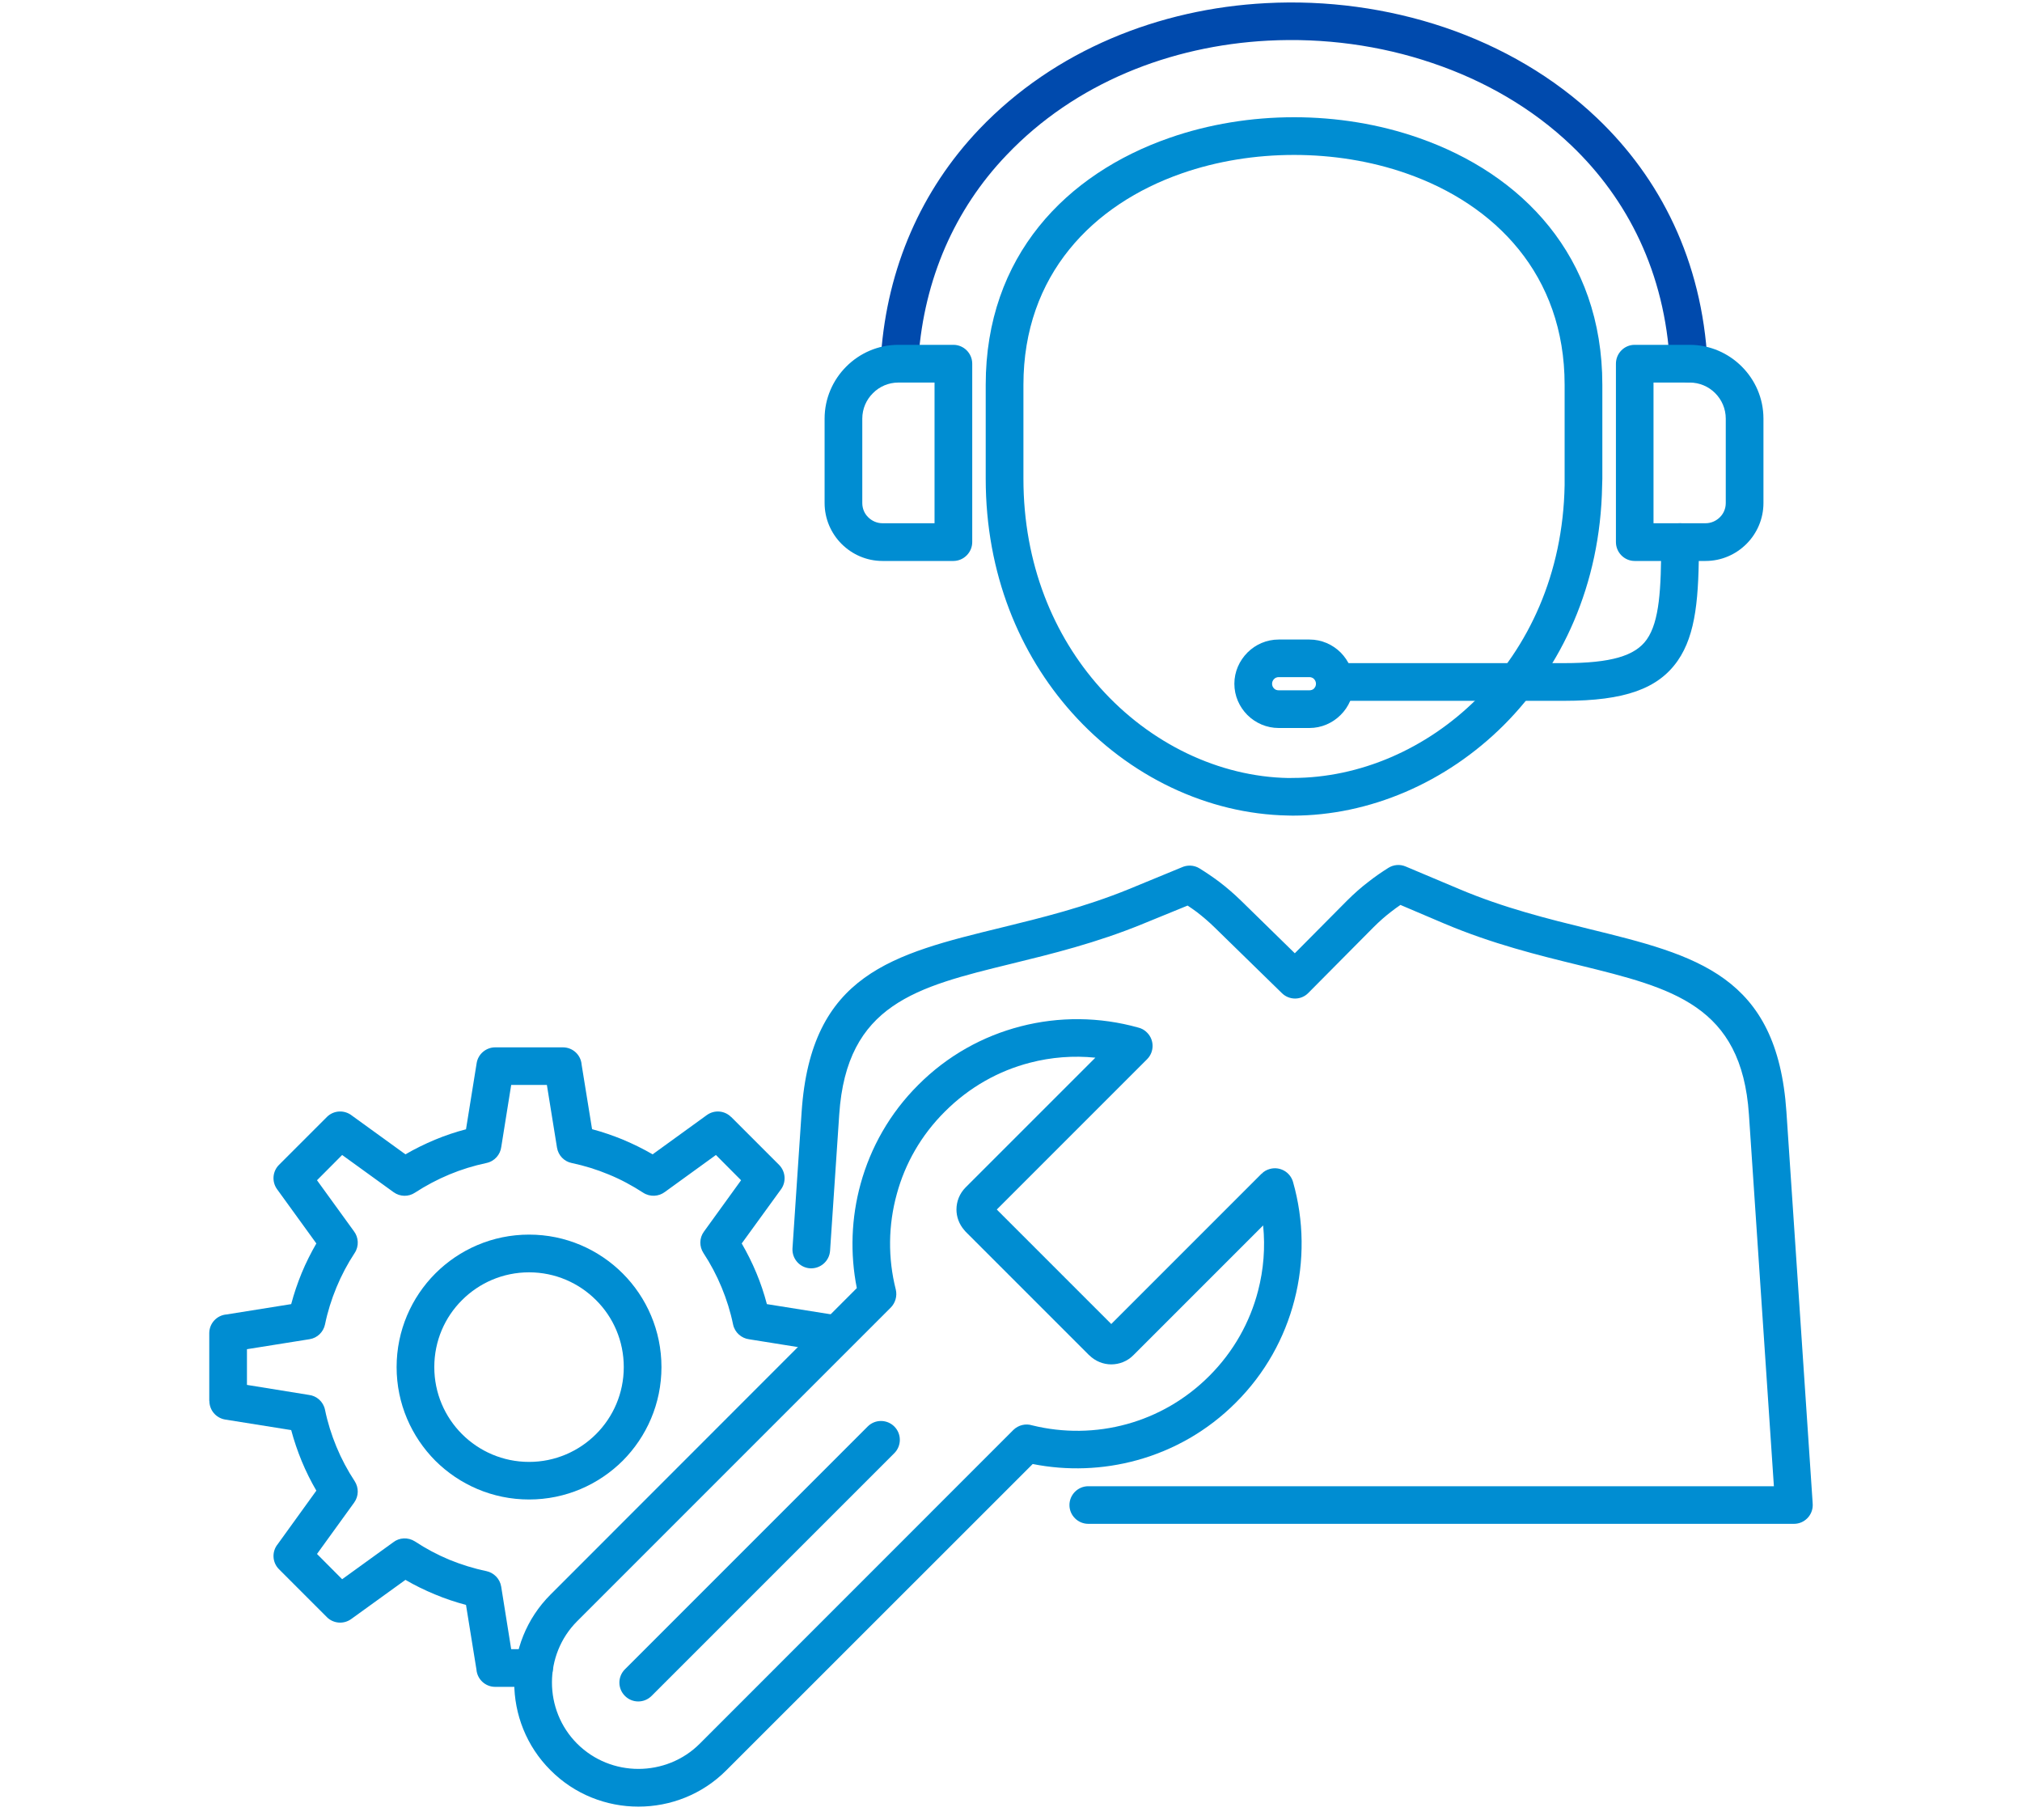
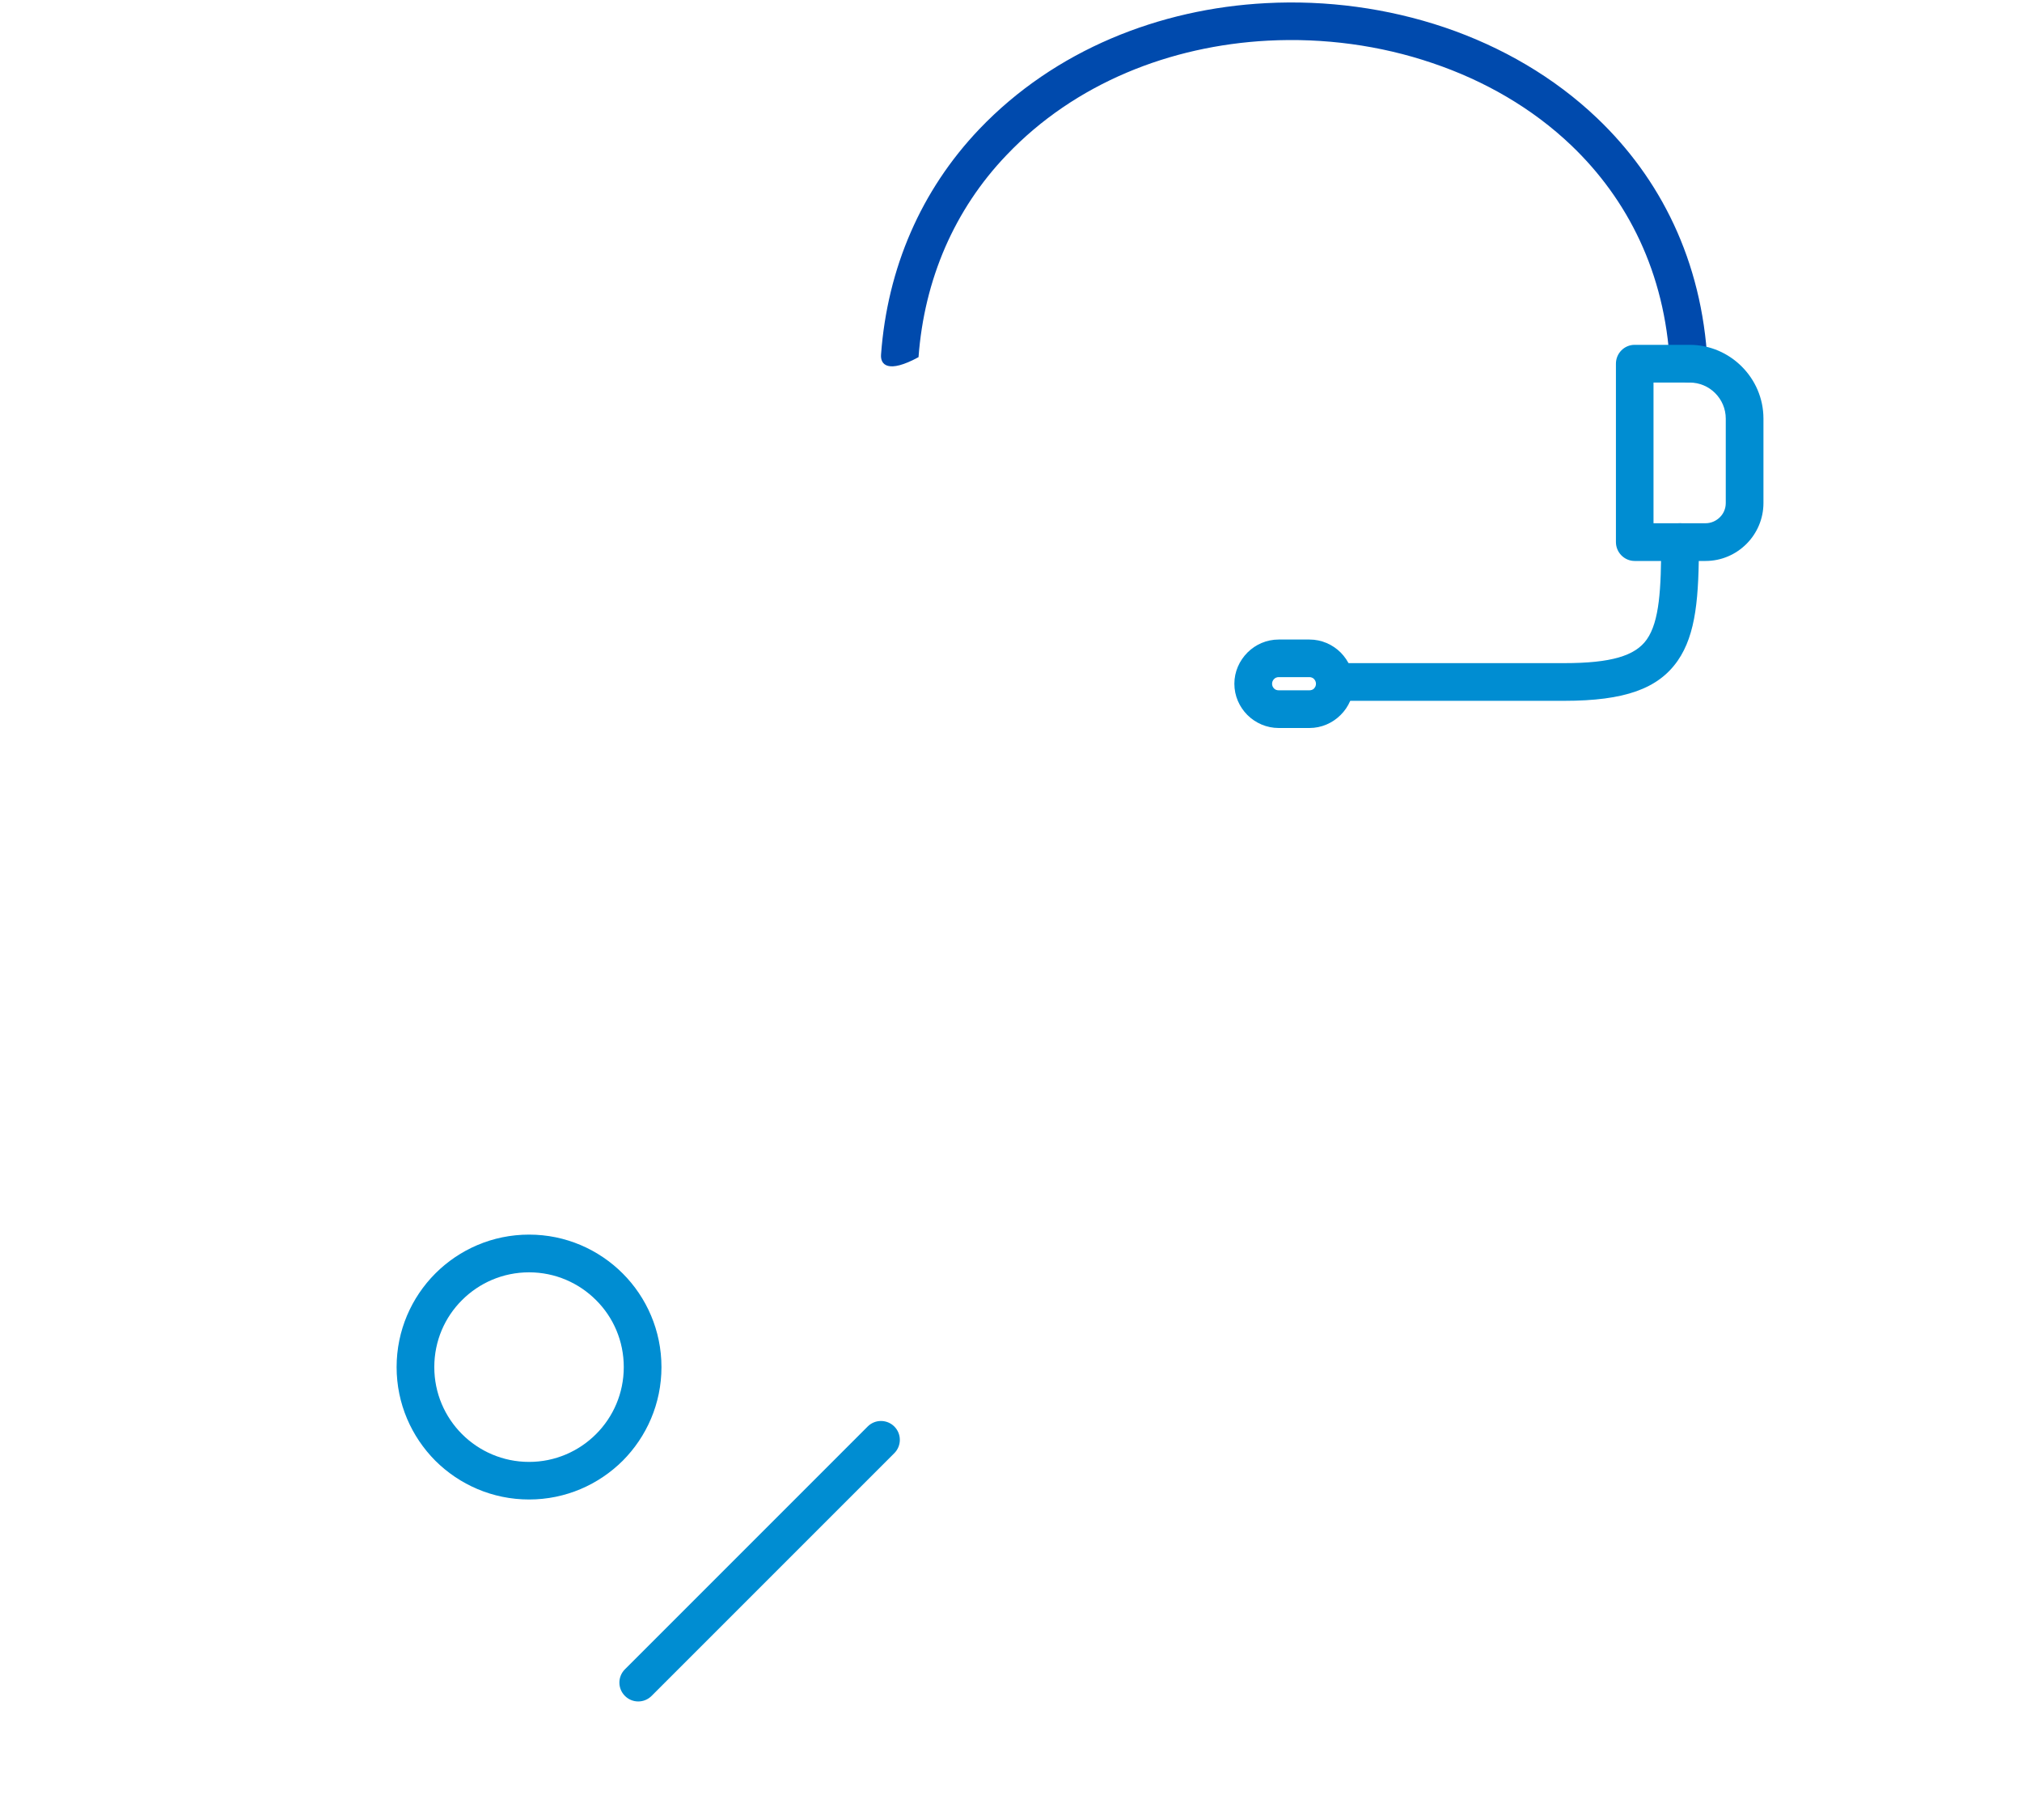
<svg xmlns="http://www.w3.org/2000/svg" width="100" viewBox="0 0 75 67.5" height="90" preserveAspectRatio="xMidYMid meet">
  <defs>
    <clipPath id="db7cc85a69">
      <path d="M 29.23 32 L 67.238 32 L 67.238 56.672 L 29.23 56.672 Z M 29.23 32 " clip-rule="nonzero" />
    </clipPath>
    <clipPath id="db44cb57b8">
-       <path d="M 19.043 37.75 L 48.332 37.75 L 48.332 67.004 L 19.043 67.004 Z M 19.043 37.75 " clip-rule="nonzero" />
-     </clipPath>
+       </clipPath>
    <clipPath id="dbe14a65e4">
      <path d="M 7.727 38 L 32 38 L 32 63 L 7.727 63 Z M 7.727 38 " clip-rule="nonzero" />
    </clipPath>
  </defs>
-   <path fill="#004aad" d="M 34.07 13.246 C 34.043 13.633 33.707 13.922 33.32 13.891 C 32.938 13.863 32.648 13.527 32.68 13.145 C 32.797 11.555 33.164 10.027 33.785 8.605 C 34.391 7.215 35.238 5.93 36.324 4.789 C 39.133 1.848 43.012 0.324 46.953 0.117 C 49.203 -0.004 51.477 0.305 53.582 1.016 C 55.699 1.734 57.648 2.863 59.242 4.383 C 61.57 6.602 63.133 9.648 63.336 13.453 C 63.355 13.836 63.059 14.164 62.676 14.184 C 62.289 14.203 61.961 13.906 61.941 13.523 C 61.762 10.109 60.363 7.379 58.281 5.391 C 56.84 4.016 55.066 2.992 53.133 2.34 C 51.195 1.68 49.098 1.398 47.023 1.508 C 43.418 1.699 39.879 3.078 37.336 5.75 C 36.359 6.77 35.605 7.922 35.062 9.164 C 34.508 10.438 34.176 11.812 34.07 13.246 " fill-opacity="1" fill-rule="nonzero" />
-   <path fill="#008dd2" d="M 36.562 17.754 L 36.562 14.273 C 36.562 9.496 39.551 6.445 43.379 5.113 C 44.844 4.602 46.422 4.348 48 4.348 C 49.574 4.348 51.156 4.602 52.617 5.113 C 56.445 6.445 59.434 9.496 59.434 14.273 L 59.434 17.754 C 59.434 17.766 59.43 17.832 59.426 18.016 C 59.363 21.703 57.914 24.758 55.781 26.891 C 53.633 29.035 50.789 30.25 47.949 30.25 C 47.91 30.25 47.93 30.25 47.77 30.246 C 44.809 30.191 41.875 28.805 39.754 26.426 C 37.824 24.262 36.562 21.285 36.562 17.754 Z M 37.961 14.273 L 37.961 17.754 C 37.961 20.918 39.082 23.574 40.797 25.496 C 42.66 27.586 45.223 28.809 47.793 28.855 C 47.844 28.855 47.801 28.852 47.949 28.852 C 50.426 28.852 52.914 27.785 54.797 25.902 C 56.691 24.008 57.977 21.289 58.035 17.992 C 58.035 17.973 58.035 17.93 58.035 17.754 L 58.035 14.273 C 58.035 10.191 55.457 7.578 52.16 6.43 C 50.852 5.973 49.43 5.746 48 5.746 C 46.566 5.746 45.145 5.973 43.836 6.43 C 40.539 7.578 37.961 10.191 37.961 14.273 " fill-opacity="1" fill-rule="nonzero" />
+   <path fill="#004aad" d="M 34.07 13.246 C 32.938 13.863 32.648 13.527 32.68 13.145 C 32.797 11.555 33.164 10.027 33.785 8.605 C 34.391 7.215 35.238 5.93 36.324 4.789 C 39.133 1.848 43.012 0.324 46.953 0.117 C 49.203 -0.004 51.477 0.305 53.582 1.016 C 55.699 1.734 57.648 2.863 59.242 4.383 C 61.57 6.602 63.133 9.648 63.336 13.453 C 63.355 13.836 63.059 14.164 62.676 14.184 C 62.289 14.203 61.961 13.906 61.941 13.523 C 61.762 10.109 60.363 7.379 58.281 5.391 C 56.84 4.016 55.066 2.992 53.133 2.34 C 51.195 1.68 49.098 1.398 47.023 1.508 C 43.418 1.699 39.879 3.078 37.336 5.75 C 36.359 6.77 35.605 7.922 35.062 9.164 C 34.508 10.438 34.176 11.812 34.07 13.246 " fill-opacity="1" fill-rule="nonzero" />
  <g clip-path="url(#db7cc85a69)">
-     <path fill="#008dd2" d="M 40.367 56.516 C 39.984 56.516 39.668 56.203 39.668 55.82 C 39.668 55.434 39.984 55.121 40.367 55.121 L 65.797 55.121 L 64.871 41.332 C 64.598 37.277 62.023 36.645 58.59 35.801 C 57.055 35.426 55.359 35.008 53.582 34.258 L 51.945 33.562 C 51.828 33.641 51.711 33.727 51.602 33.812 C 51.387 33.977 51.172 34.164 50.949 34.387 L 48.527 36.828 C 48.258 37.102 47.82 37.102 47.547 36.832 L 45.051 34.395 C 44.836 34.184 44.617 34 44.402 33.832 C 44.281 33.746 44.168 33.66 44.051 33.586 L 42.406 34.258 C 40.668 34.973 39.004 35.379 37.488 35.75 C 34.008 36.602 31.402 37.238 31.129 41.332 L 30.789 46.387 C 30.762 46.773 30.43 47.062 30.043 47.039 C 29.66 47.012 29.371 46.68 29.395 46.297 L 29.734 41.238 C 30.078 36.125 33.109 35.387 37.16 34.398 C 38.625 34.039 40.234 33.645 41.879 32.973 L 43.824 32.172 C 44.031 32.074 44.285 32.078 44.492 32.207 C 44.738 32.359 44.988 32.527 45.242 32.719 C 45.496 32.914 45.758 33.137 46.031 33.402 L 48.027 35.355 L 49.961 33.406 C 50.227 33.141 50.488 32.91 50.75 32.711 C 51.012 32.504 51.262 32.336 51.496 32.188 C 51.684 32.07 51.922 32.043 52.141 32.137 L 54.125 32.973 C 55.785 33.676 57.434 34.082 58.926 34.449 C 62.922 35.43 65.922 36.164 66.262 41.238 L 67.234 55.73 C 67.238 55.758 67.238 55.789 67.238 55.82 C 67.238 56.203 66.926 56.516 66.543 56.516 L 40.367 56.516 " fill-opacity="1" fill-rule="nonzero" />
-   </g>
-   <path fill="#008dd2" d="M 34.664 14.188 L 33.324 14.188 C 32.957 14.188 32.621 14.336 32.379 14.582 C 32.133 14.824 31.984 15.16 31.984 15.527 L 31.984 18.656 C 31.984 18.863 32.066 19.051 32.203 19.184 C 32.34 19.32 32.527 19.406 32.734 19.406 L 34.664 19.406 Z M 33.324 12.789 L 35.363 12.789 C 35.746 12.789 36.062 13.102 36.062 13.488 L 36.062 20.105 C 36.062 20.488 35.746 20.805 35.363 20.805 L 32.734 20.805 C 32.141 20.805 31.605 20.562 31.215 20.172 C 30.828 19.785 30.586 19.246 30.586 18.656 L 30.586 15.527 C 30.586 14.773 30.895 14.09 31.391 13.594 C 31.887 13.098 32.57 12.789 33.324 12.789 " fill-opacity="1" fill-rule="nonzero" />
+     </g>
  <path fill="#008dd2" d="M 60.633 12.789 L 62.672 12.789 C 63.426 12.789 64.109 13.098 64.605 13.594 C 65.102 14.09 65.41 14.773 65.41 15.527 L 65.41 18.656 C 65.41 19.246 65.168 19.785 64.781 20.172 C 64.391 20.562 63.855 20.805 63.262 20.805 L 60.633 20.805 C 60.25 20.805 59.938 20.488 59.938 20.105 L 59.938 13.488 C 59.938 13.102 60.25 12.789 60.633 12.789 Z M 62.672 14.188 L 61.332 14.188 L 61.332 19.406 L 63.262 19.406 C 63.469 19.406 63.656 19.32 63.793 19.184 C 63.93 19.051 64.012 18.863 64.012 18.656 L 64.012 15.527 C 64.012 15.16 63.863 14.824 63.617 14.578 C 63.375 14.336 63.039 14.188 62.672 14.188 " fill-opacity="1" fill-rule="nonzero" />
  <path fill="#008dd2" d="M 49.637 25.992 C 49.254 25.992 48.941 25.68 48.941 25.293 C 48.941 24.91 49.254 24.594 49.637 24.594 L 58.02 24.594 C 59.75 24.594 60.656 24.328 61.086 23.711 C 61.551 23.043 61.617 21.852 61.617 20.105 C 61.617 19.719 61.93 19.406 62.316 19.406 C 62.703 19.406 63.016 19.719 63.016 20.105 C 63.016 22.113 62.918 23.516 62.227 24.508 C 61.504 25.543 60.262 25.992 58.02 25.992 L 49.637 25.992 " fill-opacity="1" fill-rule="nonzero" />
  <path fill="#008dd2" d="M 48.57 25.113 L 47.43 25.113 C 47.359 25.113 47.297 25.141 47.258 25.184 L 47.254 25.188 C 47.211 25.23 47.184 25.293 47.184 25.359 C 47.184 25.43 47.211 25.488 47.254 25.531 L 47.258 25.535 C 47.297 25.578 47.359 25.602 47.43 25.602 L 48.57 25.602 C 48.637 25.602 48.699 25.578 48.742 25.535 L 48.742 25.531 C 48.785 25.488 48.812 25.43 48.812 25.359 C 48.812 25.293 48.785 25.23 48.742 25.188 L 48.742 25.184 C 48.699 25.141 48.637 25.113 48.57 25.113 Z M 47.43 23.719 L 48.57 23.719 C 49.02 23.719 49.426 23.902 49.727 24.199 L 49.727 24.203 L 49.73 24.203 C 50.027 24.504 50.211 24.91 50.211 25.359 C 50.211 25.809 50.027 26.219 49.727 26.516 L 49.723 26.52 C 49.426 26.816 49.016 27 48.57 27 L 47.43 27 C 46.98 27 46.57 26.816 46.27 26.52 L 46.27 26.516 L 46.266 26.516 C 45.969 26.215 45.785 25.809 45.785 25.359 C 45.785 24.91 45.973 24.5 46.27 24.203 L 46.27 24.199 L 46.273 24.199 C 46.57 23.902 46.98 23.719 47.43 23.719 " fill-opacity="1" fill-rule="nonzero" />
  <g clip-path="url(#db44cb57b8)">
    <path fill="#008dd2" d="M 37.855 38.066 C 39.285 37.695 40.793 37.711 42.215 38.109 C 42.336 38.137 42.453 38.199 42.547 38.297 C 42.82 38.57 42.82 39.012 42.547 39.285 L 36.973 44.859 L 41.219 49.105 L 46.793 43.531 L 46.797 43.531 C 46.875 43.449 46.98 43.387 47.098 43.355 C 47.469 43.25 47.855 43.465 47.961 43.836 C 48.367 45.262 48.387 46.781 48.012 48.223 C 47.652 49.617 46.93 50.934 45.84 52.02 C 44.789 53.074 43.52 53.785 42.172 54.156 C 40.91 54.504 39.582 54.551 38.305 54.297 L 26.941 65.656 C 26.047 66.555 24.863 67.004 23.68 67.004 C 22.5 67.004 21.316 66.555 20.422 65.656 C 19.523 64.762 19.074 63.578 19.074 62.398 C 19.074 61.215 19.523 60.035 20.422 59.137 L 31.781 47.773 C 31.527 46.496 31.574 45.168 31.922 43.906 C 32.293 42.559 33.004 41.289 34.059 40.238 C 35.145 39.148 36.461 38.426 37.855 38.066 Z M 40.629 39.227 C 39.816 39.145 38.996 39.207 38.203 39.414 C 37.051 39.711 35.957 40.316 35.047 41.227 C 34.164 42.105 33.57 43.16 33.266 44.277 C 32.945 45.434 32.93 46.66 33.227 47.828 C 33.285 48.074 33.207 48.324 33.043 48.492 L 21.41 60.125 C 20.785 60.75 20.473 61.574 20.473 62.398 C 20.473 63.223 20.785 64.047 21.41 64.672 C 22.035 65.293 22.855 65.605 23.68 65.605 C 24.504 65.605 25.332 65.293 25.953 64.672 L 37.586 53.035 C 37.777 52.848 38.047 52.789 38.285 52.863 C 39.441 53.148 40.656 53.133 41.801 52.816 C 42.918 52.508 43.973 51.914 44.855 51.031 C 45.762 50.125 46.367 49.027 46.664 47.875 C 46.871 47.082 46.934 46.262 46.852 45.449 L 42.039 50.262 C 41.816 50.488 41.516 50.602 41.219 50.602 C 40.926 50.602 40.629 50.488 40.402 50.262 L 40.398 50.262 L 35.816 45.68 C 35.797 45.66 35.781 45.641 35.766 45.621 C 35.574 45.402 35.477 45.129 35.477 44.859 C 35.477 44.562 35.59 44.266 35.816 44.039 L 35.82 44.039 L 35.816 44.039 L 40.629 39.227 " fill-opacity="1" fill-rule="nonzero" />
  </g>
  <path fill="#008dd2" d="M 32.184 52.906 C 32.457 52.633 32.898 52.633 33.172 52.906 C 33.445 53.18 33.445 53.621 33.172 53.895 L 24.168 62.898 C 23.895 63.172 23.453 63.172 23.18 62.898 C 22.906 62.625 22.906 62.184 23.18 61.91 L 32.184 52.906 " fill-opacity="1" fill-rule="nonzero" />
  <path fill="#008dd2" d="M 22.109 48.219 C 21.473 47.582 20.594 47.188 19.625 47.188 C 18.652 47.188 17.773 47.582 17.137 48.219 C 16.5 48.852 16.109 49.73 16.109 50.703 C 16.109 51.672 16.5 52.551 17.137 53.188 C 17.773 53.824 18.652 54.219 19.625 54.219 C 20.594 54.219 21.473 53.824 22.109 53.188 C 22.746 52.551 23.137 51.672 23.137 50.703 C 23.137 49.73 22.746 48.852 22.109 48.219 Z M 19.625 45.789 C 20.98 45.789 22.207 46.34 23.098 47.23 C 23.984 48.117 24.535 49.348 24.535 50.703 C 24.535 52.059 23.984 53.285 23.098 54.176 C 22.207 55.062 20.98 55.613 19.625 55.613 C 18.266 55.613 17.039 55.062 16.148 54.176 C 15.262 53.285 14.711 52.059 14.711 50.703 C 14.711 49.348 15.262 48.117 16.148 47.23 C 17.039 46.34 18.266 45.789 19.625 45.789 " fill-opacity="1" fill-rule="nonzero" />
  <g clip-path="url(#dbe14a65e4)">
-     <path fill="#008dd2" d="M 19.809 61.164 C 20.195 61.164 20.508 61.477 20.508 61.863 C 20.508 62.25 20.195 62.562 19.809 62.562 L 18.367 62.562 C 18 62.562 17.699 62.277 17.672 61.918 L 17.285 59.523 C 16.891 59.418 16.504 59.289 16.133 59.133 C 15.754 58.977 15.387 58.797 15.039 58.594 L 13.027 60.047 C 12.746 60.25 12.363 60.215 12.125 59.977 L 10.348 58.199 C 10.094 57.945 10.078 57.543 10.301 57.27 L 11.734 55.285 C 11.531 54.938 11.348 54.57 11.191 54.191 C 11.039 53.82 10.906 53.434 10.801 53.039 L 8.352 52.648 C 8.008 52.59 7.766 52.297 7.766 51.957 L 7.762 51.957 L 7.762 49.445 C 7.762 49.078 8.047 48.777 8.406 48.75 L 10.801 48.367 C 10.906 47.969 11.039 47.582 11.191 47.211 C 11.348 46.832 11.531 46.469 11.734 46.117 L 10.277 44.105 C 10.074 43.824 10.109 43.441 10.348 43.203 L 12.125 41.426 C 12.379 41.172 12.781 41.156 13.059 41.379 L 15.039 42.812 C 15.387 42.609 15.754 42.43 16.133 42.27 C 16.504 42.117 16.891 41.984 17.285 41.883 L 17.68 39.43 C 17.734 39.09 18.031 38.844 18.367 38.844 L 20.879 38.844 C 21.246 38.844 21.547 39.125 21.574 39.488 L 21.961 41.879 C 22.355 41.984 22.742 42.117 23.113 42.27 C 23.492 42.43 23.859 42.609 24.207 42.812 L 26.219 41.355 C 26.5 41.152 26.883 41.188 27.121 41.43 L 27.121 41.426 L 28.898 43.203 C 29.152 43.461 29.168 43.863 28.949 44.137 L 27.512 46.117 C 27.715 46.469 27.898 46.832 28.055 47.211 C 28.211 47.582 28.34 47.969 28.445 48.367 L 30.895 48.758 C 31.273 48.82 31.531 49.176 31.473 49.555 C 31.414 49.934 31.055 50.195 30.676 50.133 L 27.793 49.672 C 27.504 49.637 27.254 49.422 27.191 49.121 C 27.094 48.648 26.949 48.188 26.766 47.746 C 26.582 47.301 26.355 46.871 26.09 46.469 C 25.938 46.234 25.934 45.918 26.109 45.68 L 27.488 43.773 L 26.555 42.836 L 24.668 44.203 C 24.438 44.379 24.113 44.402 23.855 44.234 C 23.453 43.973 23.027 43.742 22.578 43.559 C 22.137 43.375 21.68 43.234 21.203 43.133 C 20.93 43.078 20.707 42.855 20.66 42.562 L 20.285 40.238 L 18.961 40.238 L 18.594 42.531 C 18.559 42.824 18.344 43.07 18.043 43.133 C 17.57 43.234 17.109 43.375 16.668 43.559 C 16.219 43.746 15.793 43.973 15.391 44.234 C 15.156 44.391 14.84 44.391 14.598 44.215 L 12.691 42.836 L 11.758 43.773 L 13.125 45.66 C 13.301 45.887 13.324 46.215 13.156 46.469 C 12.891 46.871 12.664 47.301 12.48 47.746 C 12.297 48.188 12.152 48.648 12.055 49.121 C 11.996 49.398 11.777 49.621 11.484 49.668 L 9.16 50.039 L 9.16 51.363 L 11.453 51.734 C 11.742 51.766 11.992 51.98 12.055 52.285 C 12.152 52.758 12.297 53.219 12.48 53.66 C 12.664 54.105 12.891 54.531 13.156 54.934 C 13.309 55.172 13.312 55.484 13.137 55.727 L 11.758 57.633 L 12.691 58.57 L 14.582 57.203 C 14.809 57.023 15.133 57.004 15.391 57.168 C 15.793 57.434 16.219 57.66 16.668 57.848 C 17.109 58.027 17.57 58.172 18.043 58.27 C 18.316 58.328 18.543 58.551 18.59 58.844 L 18.961 61.164 L 19.809 61.164 " fill-opacity="1" fill-rule="nonzero" />
-   </g>
+     </g>
</svg>